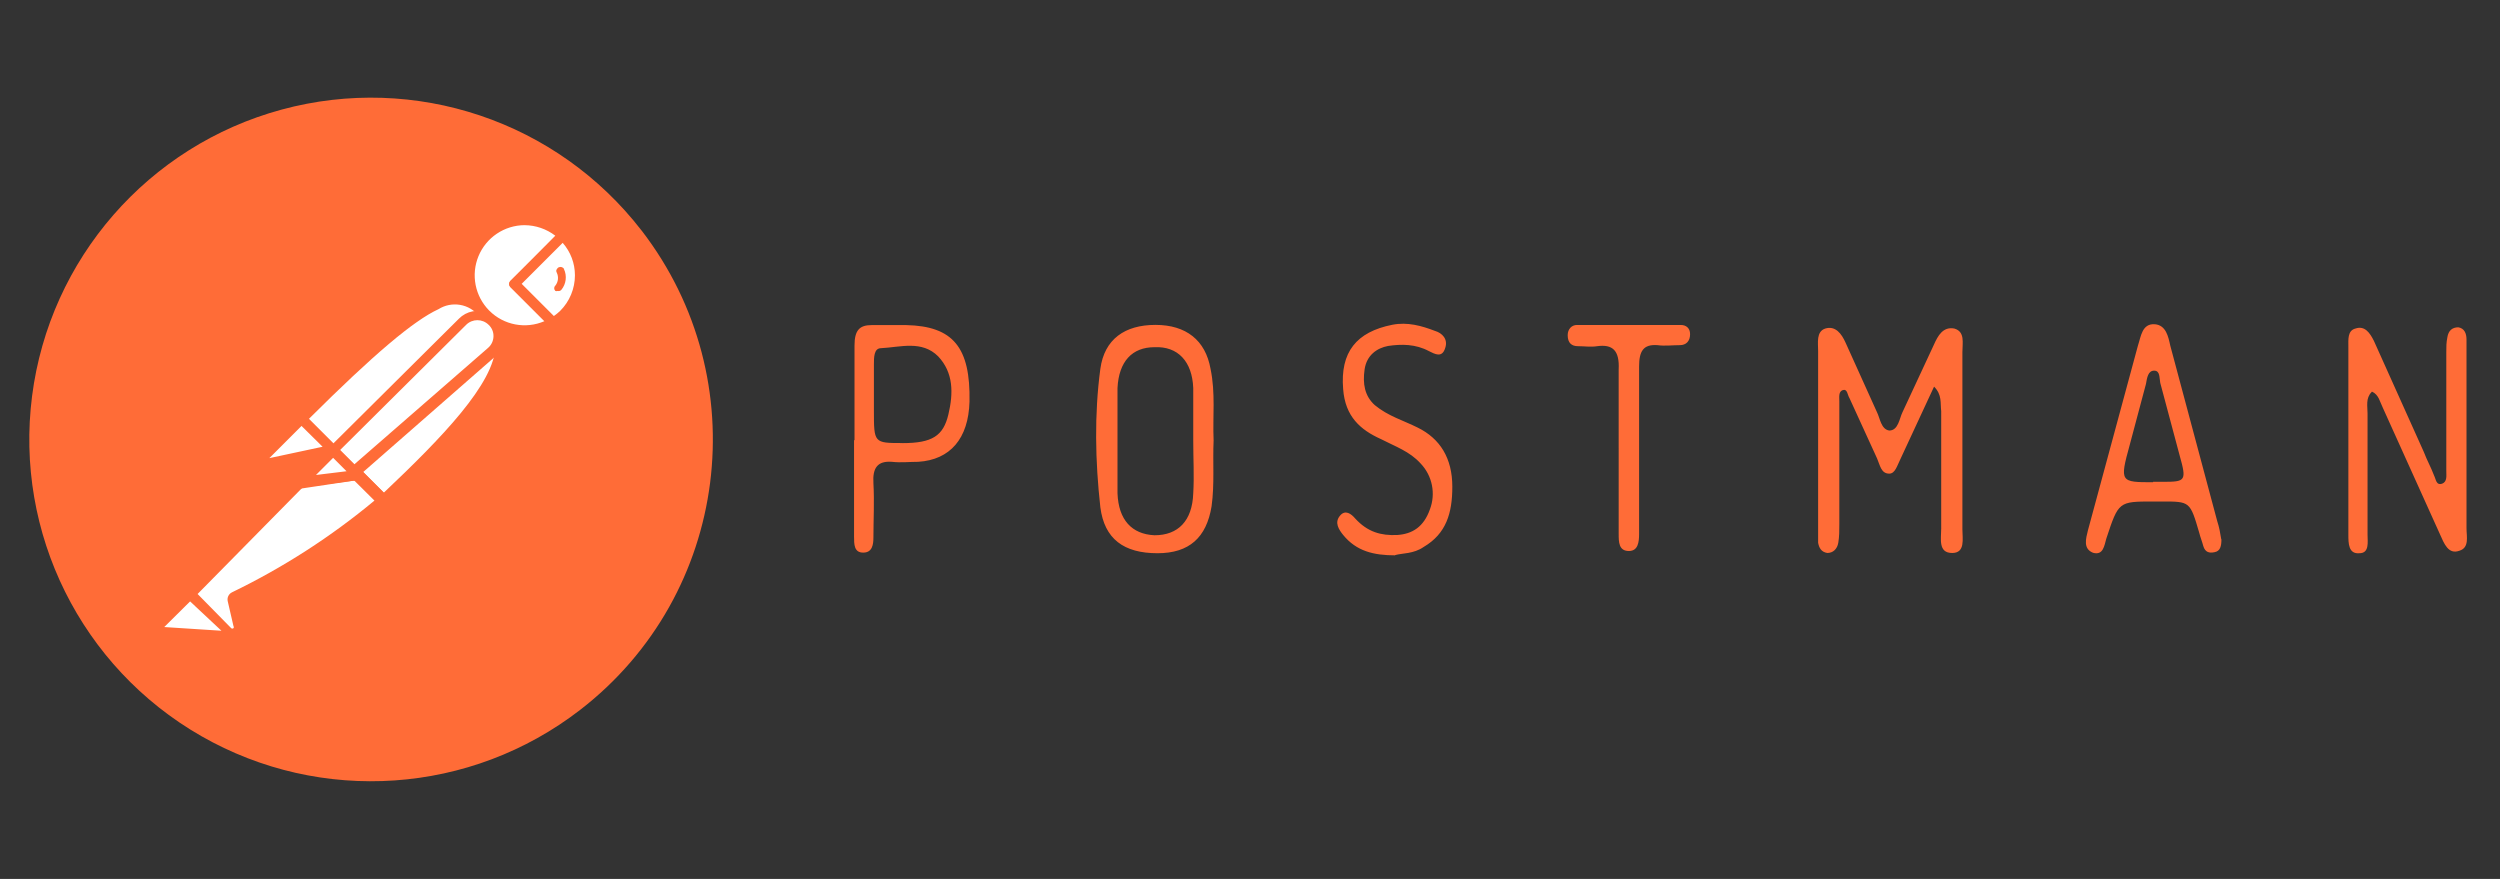
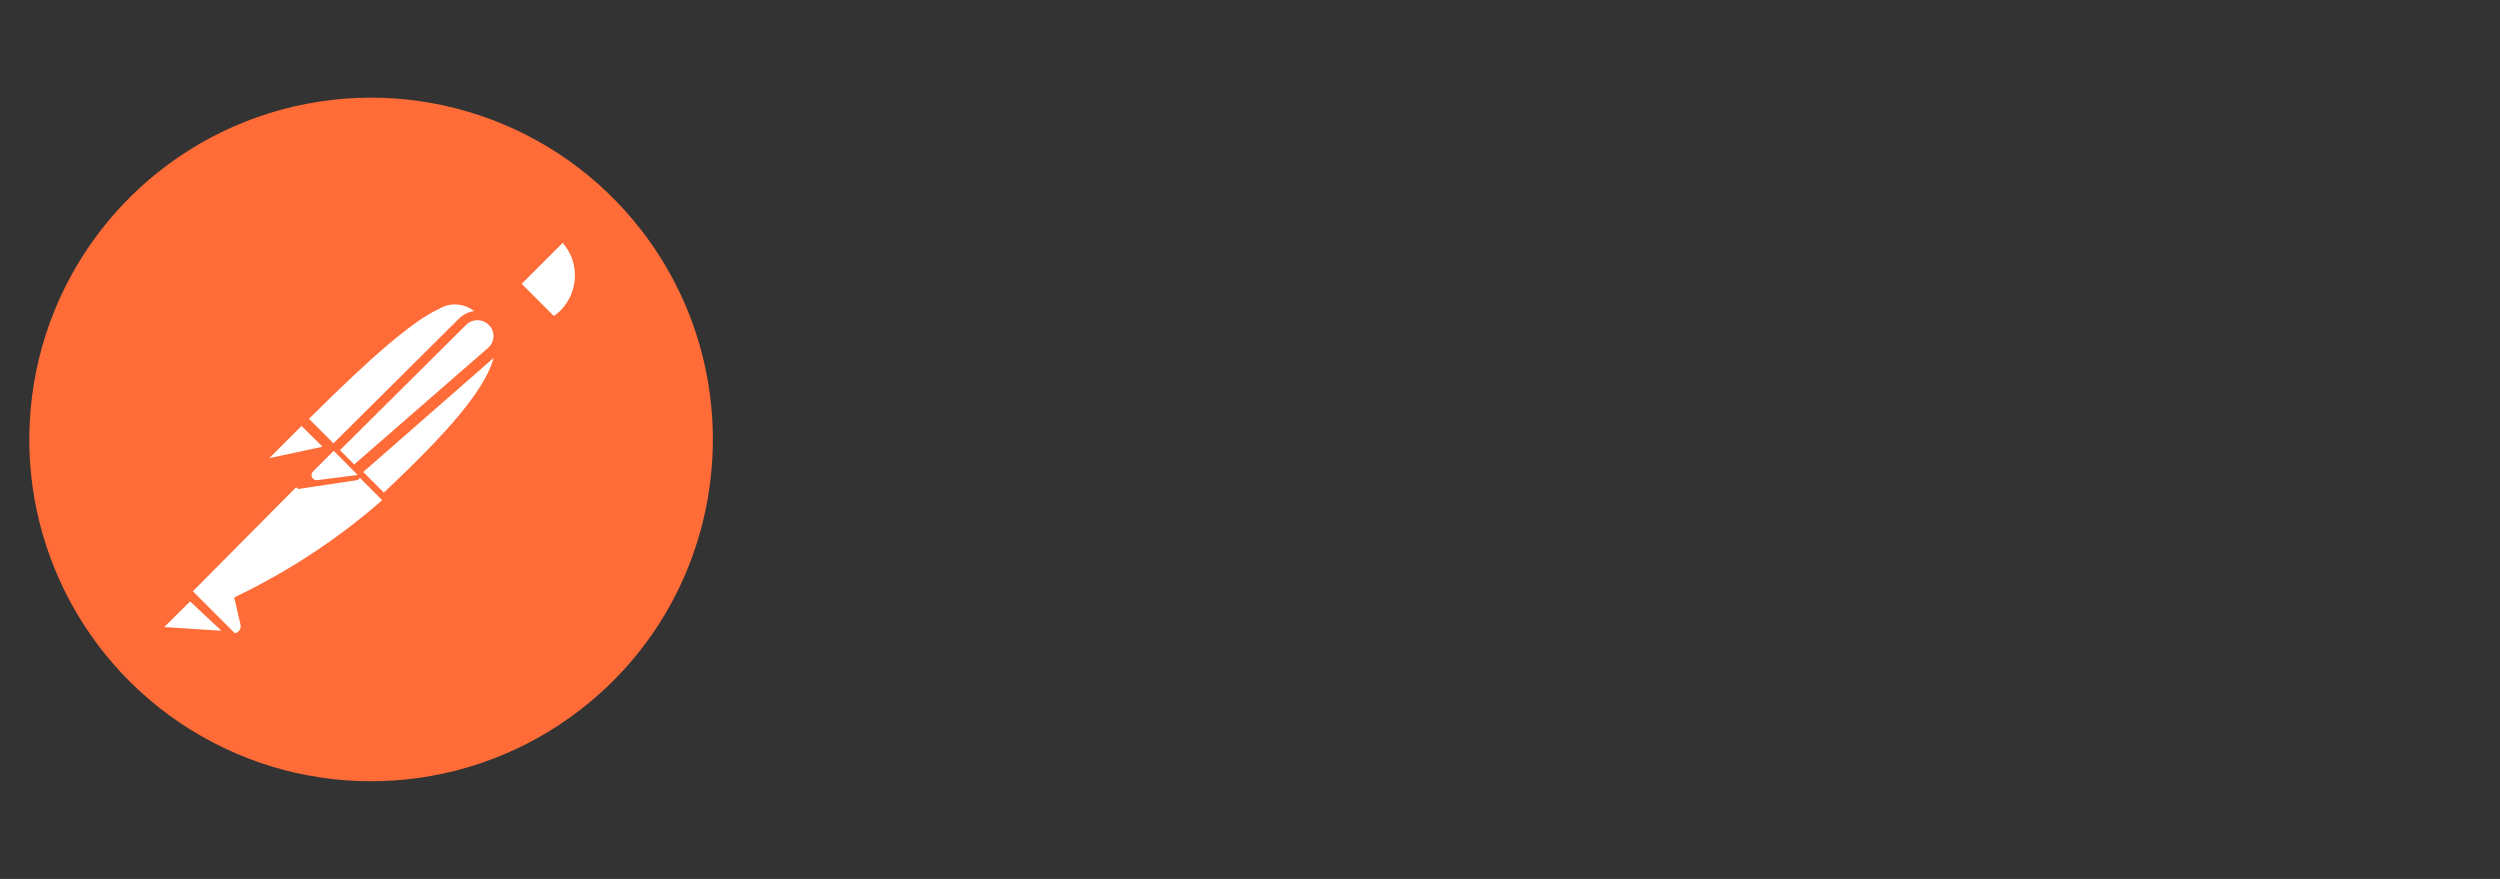
<svg xmlns="http://www.w3.org/2000/svg" width="512" height="180" viewBox="0 0 512 180" fill="none">
  <rect x="0" y="0" width="512" height="180" fill="#333333" stroke="none" />
  <path d="M131.398 47.217C114.095 24.806 84.991 15.033 57.671 22.446C30.351 29.859 10.174 53.013 6.571 81.094C2.968 109.175 16.633 136.671 41.205 150.741C65.778 164.811 96.399 162.703 118.806 145.39C149.431 121.754 154.971 77.806 131.407 47.221L131.398 47.217Z" fill="#FF6C37" />
  <path d="M99.611 64.601L70.097 94.348L61.756 85.773C90.806 56.724 93.72 59.349 99.669 64.605L99.611 64.601Z" fill="white" />
  <path d="M70.093 95.167C69.832 95.163 69.584 95.055 69.395 94.874L60.995 86.475C60.603 86.024 60.603 85.425 60.995 85.016C89.576 56.434 93.544 57.723 100.313 63.848C100.538 64.028 100.673 64.312 100.664 64.604C100.709 64.893 100.597 65.181 100.372 65.361L70.858 94.874C70.651 95.064 70.381 95.167 70.102 95.167H70.093ZM63.211 85.835L70.093 92.717L98.093 64.717C97.125 63.507 95.746 62.695 94.219 62.437C92.691 62.178 91.122 62.491 89.81 63.316C84.734 65.649 76.569 72.531 63.211 85.835Z" fill="#FF6C37" />
  <path d="M78.551 102.576L70.507 94.416L100.02 65.249C107.947 73.009 96.169 85.957 78.555 102.585L78.551 102.576Z" fill="white" />
  <path d="M78.551 103.628C78.294 103.605 78.046 103.506 77.853 103.335L69.687 95.287C69.566 94.989 69.566 94.656 69.687 94.354C69.597 94.111 69.597 93.841 69.687 93.598L99.201 64.084C99.629 63.679 100.291 63.679 100.718 64.084C102.655 65.863 103.718 68.399 103.637 71.02C103.637 78.893 94.652 88.81 79.371 103.276C79.168 103.479 78.898 103.601 78.614 103.628H78.551ZM72.02 94.296L78.614 100.889C90.324 89.81 101.358 78.492 101.48 70.79C101.543 69.156 101.002 67.557 99.962 66.3L72.02 94.296Z" fill="#FF6C37" />
  <path d="M61.986 85.95L67.819 91.782C67.895 91.85 67.936 91.945 67.936 92.044C67.936 92.143 67.891 92.242 67.819 92.305L55.569 94.931C55.322 94.979 55.066 94.947 54.839 94.839C54.611 94.731 54.425 94.552 54.307 94.33C54.19 94.107 54.147 93.853 54.185 93.604C54.223 93.356 54.34 93.126 54.519 92.949L61.694 85.833C61.694 85.833 61.928 85.833 62.045 85.95H61.986Z" fill="white" />
  <path d="M55.221 96.106C54.428 96.097 53.703 95.678 53.298 94.998C53.071 94.576 52.989 94.091 53.063 93.617C53.137 93.143 53.363 92.706 53.708 92.373L60.824 85.198C61.08 84.968 61.412 84.841 61.756 84.841C62.1 84.841 62.432 84.968 62.688 85.198L68.52 91.031C68.867 91.359 69.002 91.855 68.872 92.314C68.741 92.774 68.354 93.138 67.881 93.246L55.631 95.872L55.221 96.106ZM61.751 87.234L55.158 93.827L66.066 91.495L61.751 87.234Z" fill="#FF6C37" />
-   <path d="M115.301 48.215C111.081 44.153 104.456 43.982 99.988 47.828C95.52 51.674 94.808 58.254 98.24 63.006C101.672 67.757 108.185 69.086 113.215 66.068L105.289 58.142L115.301 48.215Z" fill="white" />
  <path d="M107.425 68.743C102.471 68.68 98.025 65.658 96.147 61.069C94.269 56.48 95.31 51.215 98.796 47.684C101.129 45.388 104.271 44.102 107.544 44.102C110.817 44.102 113.959 45.388 116.293 47.684C116.404 47.777 116.493 47.893 116.554 48.024C116.615 48.155 116.647 48.298 116.647 48.443C116.647 48.587 116.615 48.73 116.554 48.861C116.493 48.992 116.404 49.108 116.293 49.202L106.844 58.128L114.018 65.127C114.134 65.238 114.222 65.376 114.273 65.528C114.324 65.68 114.337 65.842 114.311 66.001C114.275 66.316 114.104 66.586 113.843 66.757C111.915 67.963 109.698 68.628 107.425 68.68V68.743ZM107.425 46.112C105.403 46.124 103.43 46.732 101.752 47.861C100.075 48.99 98.768 50.589 97.995 52.458C97.223 54.326 97.019 56.381 97.41 58.365C97.801 60.349 98.769 62.173 100.192 63.609C103.164 66.591 107.65 67.446 111.51 65.771L104.628 58.889C104.403 58.709 104.277 58.439 104.277 58.16C104.277 57.88 104.412 57.606 104.628 57.43L113.726 48.274C111.917 46.887 109.704 46.129 107.425 46.116V46.112Z" fill="#FF6C37" />
  <path d="M115.478 48.386L105.561 58.304L113.487 66.231C114.286 65.772 115.029 65.223 115.703 64.596C117.783 62.398 118.928 59.477 118.895 56.451C118.862 53.425 117.655 50.53 115.527 48.377L115.478 48.386Z" fill="white" />
  <path d="M113.257 67.114C112.987 67.127 112.734 67.024 112.559 66.821L104.632 58.894C104.407 58.714 104.281 58.444 104.281 58.165C104.281 57.886 104.416 57.611 104.632 57.435L114.549 47.694C114.743 47.401 115.072 47.225 115.423 47.225C115.774 47.225 116.099 47.405 116.297 47.694C117.461 48.834 118.385 50.195 119.016 51.697C119.647 53.2 119.972 54.813 119.972 56.442C119.972 58.072 119.647 59.684 119.016 61.187C118.385 62.689 117.461 64.05 116.297 65.191C115.612 65.92 114.824 66.542 113.964 67.055C113.748 67.163 113.496 67.19 113.266 67.114H113.257ZM106.839 58.129L113.432 64.722C113.883 64.407 114.315 64.056 114.716 63.673C115.675 62.716 116.437 61.58 116.957 60.329C117.477 59.078 117.746 57.736 117.747 56.381C117.749 53.934 116.857 51.57 115.238 49.734L106.839 58.129Z" fill="#FF6C37" />
  <path d="M100.836 65.831C99.197 64.29 96.648 64.29 95.004 65.831L68.58 92.196L72.949 96.627L100.949 72.127C101.375 71.719 101.713 71.227 101.943 70.683C102.172 70.139 102.288 69.554 102.282 68.964C102.277 68.373 102.15 67.79 101.911 67.251C101.672 66.711 101.324 66.226 100.89 65.826L100.836 65.831Z" fill="white" />
  <path d="M72.713 97.677C72.452 97.673 72.204 97.565 72.015 97.385L67.583 92.953C67.192 92.502 67.192 91.903 67.583 91.494L94.007 65.246C94.767 64.482 95.739 63.965 96.797 63.762C97.855 63.559 98.95 63.679 99.938 64.107C100.927 64.536 101.763 65.252 102.338 66.163C102.914 67.074 103.201 68.137 103.163 69.213C103.105 70.686 102.452 72.073 101.362 73.064L73.362 97.565C73.159 97.709 72.91 97.772 72.664 97.74L72.713 97.677ZM69.624 92.196L72.542 95.115L99.957 71.245C100.293 70.954 100.566 70.597 100.757 70.195C100.947 69.793 101.052 69.356 101.065 68.912C101.101 68.011 100.736 67.133 100.074 66.525C98.799 65.255 96.741 65.255 95.466 66.525L69.624 92.196Z" fill="#FF6C37" />
  <path d="M48.105 122.235C48.03 122.336 47.989 122.458 47.989 122.584C47.989 122.71 48.03 122.832 48.105 122.933L49.276 128.009C49.375 128.612 49.087 129.216 48.555 129.518C48.024 129.819 47.352 129.752 46.889 129.351L38.899 121.695L63.805 96.608H72.439L78.271 102.441C69.173 110.399 59.026 117.069 48.114 122.276L48.105 122.235Z" fill="white" />
-   <path d="M47.584 130.806C46.922 130.792 46.296 130.522 45.827 130.049L38.243 122.465C38.018 122.285 37.892 122.014 37.892 121.735C37.892 121.456 38.027 121.181 38.243 121.006L63.329 95.919C63.47 95.769 63.654 95.667 63.856 95.627H72.607C72.832 95.546 73.08 95.546 73.305 95.627L79.137 101.459C79.362 101.666 79.471 101.973 79.43 102.27C79.439 102.563 79.308 102.846 79.079 103.026L78.61 103.432C69.474 111.049 59.421 117.496 48.687 122.622L49.858 127.288C50.038 128.027 49.867 128.806 49.408 129.405C48.948 130.004 48.237 130.364 47.471 130.378L47.584 130.806ZM40.468 121.65L47.35 128.649C47.485 128.766 47.683 128.766 47.818 128.649C47.908 128.527 47.908 128.36 47.818 128.243L46.647 123.167C46.458 122.415 46.827 121.636 47.521 121.303C57.967 116.246 67.761 109.939 76.687 102.522L71.859 97.734H64.041L40.468 121.65Z" fill="#FF6C37" />
  <path d="M32.878 127.654L38.711 121.821L47.696 130.806L33.405 129.816C33.161 129.795 32.929 129.698 32.742 129.539C32.555 129.379 32.424 129.165 32.365 128.926C32.307 128.688 32.325 128.437 32.417 128.21C32.509 127.982 32.671 127.785 32.878 127.654Z" fill="white" />
  <path d="M47.871 131.685L33.639 130.694C33.223 130.659 32.825 130.506 32.492 130.254C32.159 130.002 31.904 129.661 31.758 129.27C31.611 128.879 31.578 128.454 31.663 128.046C31.748 127.637 31.948 127.26 32.238 126.96L38.071 121.128C38.521 120.736 39.12 120.736 39.53 121.128L48.456 130.054C48.58 130.224 48.646 130.428 48.646 130.638C48.646 130.847 48.58 131.051 48.456 131.221C48.321 131.437 48.114 131.599 47.871 131.685ZM33.639 128.419L45.349 129.176L38.931 123.168L33.639 128.419Z" fill="#FF6C37" />
-   <path d="M73.246 97.271L61.464 99.027L68.287 92.263L73.246 97.271Z" fill="white" />
  <path d="M61.464 100.181C61.269 100.187 61.075 100.134 60.91 100.03C60.743 99.925 60.612 99.774 60.532 99.596C60.409 99.426 60.342 99.222 60.342 99.012C60.342 98.803 60.409 98.598 60.532 98.429L67.297 91.606C67.725 91.2 68.387 91.2 68.815 91.606L73.769 96.56C73.867 96.717 73.919 96.899 73.919 97.085C73.919 97.27 73.867 97.452 73.769 97.609C73.724 97.802 73.623 97.978 73.477 98.113C73.332 98.248 73.15 98.336 72.954 98.366L61.244 100.122L61.464 100.181ZM68.288 93.763L64.496 97.555L71.026 96.564L68.288 93.763Z" fill="#FF6C37" />
  <path d="M73.246 97.272L65.081 98.321C64.63 98.425 64.162 98.218 63.932 97.817C63.703 97.416 63.766 96.907 64.085 96.574L68.342 92.318L73.246 97.272Z" fill="white" />
-   <path d="M64.787 99.429C64.406 99.425 64.033 99.321 63.706 99.126C63.379 98.931 63.108 98.654 62.923 98.321C62.463 97.502 62.607 96.52 63.274 95.813L67.53 91.557C67.958 91.151 68.62 91.151 69.048 91.557L74.002 96.511C74.304 96.794 74.452 97.231 74.272 97.623C74.092 98.015 73.822 98.285 73.362 98.317L65.197 99.366L64.787 99.429ZM64.787 97.267L70.971 96.511L68.224 93.763L64.724 97.263L64.787 97.267ZM115.536 55.094C115.311 54.711 114.833 54.562 114.428 54.743C114.234 54.842 114.086 55.013 113.978 55.224C113.87 55.436 113.933 55.657 114.036 55.855C114.442 56.711 114.333 57.733 113.743 58.481C113.59 58.625 113.505 58.823 113.505 59.035C113.505 59.246 113.595 59.44 113.743 59.589C113.892 59.647 114.059 59.647 114.212 59.589C114.482 59.661 114.779 59.571 114.968 59.355C115.95 58.157 116.153 56.499 115.495 55.098L115.536 55.094ZM396.068 79.243L389.177 94.083C388.547 95.335 388.128 97.002 386.925 97.002C385.25 97.002 385.047 95.326 384.417 93.871L378.778 81.545C378.359 80.914 378.359 79.667 377.526 79.869C376.476 80.081 376.693 81.329 376.693 82.121V107.401C376.693 108.653 376.693 109.91 376.481 111.162C376.269 112.414 375.432 113.251 374.229 113.251C372.977 113.04 372.554 112.202 372.351 111.162V71.879C372.351 70.204 371.932 67.916 373.81 67.286C375.9 66.655 377.152 68.335 377.985 70.204L384.403 84.414C385.034 85.666 385.236 87.913 386.912 88.174C388.79 88.174 389.002 85.666 389.632 84.414L396.05 70.623C396.883 68.745 397.928 66.862 400.225 67.281C402.477 67.912 401.9 70.2 401.9 72.087V108.446C401.9 110.324 402.531 113.251 399.811 113.251C396.892 113.251 397.559 110.333 397.559 108.234V84.202C397.347 82.526 397.77 80.86 396.099 79.185L396.068 79.243ZM485.707 80.293C484.455 81.545 484.874 83.211 484.874 84.679V109.54C484.874 110.999 485.293 113.301 483.198 113.301C480.946 113.513 480.946 111.211 480.946 109.54V71.042C480.946 69.583 480.735 67.7 482.406 67.281C484.284 66.651 485.324 68.114 486.166 69.79L496.403 92.57C497.034 94.245 497.863 95.7 498.493 97.376C498.912 98.209 498.912 99.465 500.169 99.051C501.218 98.632 501.002 97.376 501.002 96.542V72.042C501.002 70.992 501.002 70.164 501.213 69.123C501.425 67.664 502.263 67.033 503.465 67.033C504.717 67.245 505.141 68.285 505.141 69.542V108.198C505.141 109.874 505.771 112.161 503.682 112.792C501.43 113.625 500.551 111.333 499.718 109.45L488.017 83.54C487.387 82.288 487.184 80.82 485.765 80.198L485.707 80.293ZM248.551 90.111C248.339 94.705 248.763 99.096 248.132 103.69C247.083 110.108 243.538 113.301 237.053 113.301C230.162 113.301 226.185 110.382 225.352 103.897C224.302 94.493 224.1 84.882 225.352 75.523C226.185 69.457 230.369 66.538 236.634 66.538C242.899 66.538 246.871 69.668 247.916 75.523C248.965 80.54 248.335 85.341 248.546 90.147L248.551 90.111ZM244.376 90.111V79.464C244.164 74.041 241.246 70.889 236.449 71.105C231.855 71.105 229.135 74.023 228.865 79.464V101.046C229.076 106.469 231.783 109.405 236.449 109.621C241.255 109.621 244.178 106.703 244.376 101.046C244.588 97.547 244.376 93.944 244.376 90.178V90.111ZM454.951 110.378C454.951 111.837 454.739 112.887 453.491 113.098C452.442 113.31 451.613 113.098 451.239 111.846C451.028 111.013 450.609 109.968 450.406 109.126C448.528 102.708 448.528 102.708 442.822 102.708H440.989C433.886 102.708 433.886 102.708 431.378 110.292C430.959 111.752 430.747 113.792 428.657 113.211C426.568 112.378 427.198 110.292 427.608 108.617L437.845 70.794C438.476 68.916 438.678 66.2 441.345 66.407C443.596 66.619 444.065 68.916 444.475 70.794L454.086 106.725C454.505 107.977 454.716 109.234 454.919 110.486L454.951 110.378ZM440.953 98.677H443.042C447.636 98.677 447.848 98.465 446.384 93.254L442.421 78.419C442.209 77.37 442.421 75.91 441.169 75.91C439.917 75.91 439.71 77.37 439.494 78.631L436.152 91.174C434.062 98.758 434.274 98.758 440.957 98.758L440.953 98.677ZM175.004 90.12V70.754C175.004 67.623 176.053 66.579 178.503 66.579H185.606C195.217 66.79 198.77 71.172 198.554 82.252C198.343 89.836 194.591 94.164 188.06 94.579C186.182 94.579 184.561 94.79 182.638 94.579C179.719 94.367 178.675 95.831 178.877 98.965C179.089 102.726 178.877 106.55 178.877 110.045C178.877 111.504 178.666 113.175 176.787 113.175C174.909 113.175 174.909 111.499 174.909 109.833V90.183L175.004 90.12ZM184.822 90.75C190.889 90.75 193.181 89.291 194.226 84.895C195.271 80.5 195.276 76.32 192.136 72.983C188.795 69.641 184.408 71.105 180.436 71.308C178.976 71.308 178.976 73.186 178.976 74.649V84.053C178.976 90.737 178.976 90.737 184.831 90.737L184.822 90.75ZM285.734 113.733C281.347 113.733 277.807 112.9 275.078 109.558C274.245 108.509 273.2 107.05 274.448 105.595C275.497 104.343 276.7 105.176 277.578 106.225C280.086 108.946 282.802 109.725 286.153 109.567C289.283 109.356 291.576 107.892 292.837 104.343C294.075 101.109 293.346 97.452 290.959 94.939C288.707 92.43 285.734 91.439 282.807 89.922C278.632 88.044 275.493 85.328 275.078 79.685C274.448 72.1 277.798 67.984 285.113 66.52C288.243 65.889 291.179 66.732 293.886 67.772C295.345 68.191 296.606 69.448 295.976 71.272C295.345 73.361 293.886 72.524 292.634 71.902C289.914 70.443 286.995 70.443 284.275 70.853C282.023 71.272 279.888 72.731 279.469 75.658C279.051 78.586 279.469 81.081 281.559 82.972C284.279 85.224 287.414 86.103 290.333 87.566C294.926 89.818 297.435 93.835 297.435 99.681C297.435 105.104 296.183 109.293 291.58 112.008C289.49 113.468 287.193 113.26 285.725 113.684L285.734 113.733ZM331.502 91.791V75.703C331.713 71.74 330.25 70.479 327.115 70.898C325.863 71.109 324.395 70.898 323.152 70.898C321.909 70.898 321.062 70.267 321.062 68.646C321.062 67.394 321.895 66.556 322.94 66.556H344.252C345.301 66.556 346.13 67.187 346.13 68.434C346.13 69.893 345.297 70.686 344.04 70.686C342.581 70.686 340.91 70.898 339.446 70.686C336.528 70.474 335.686 71.938 335.686 75.073V109.347C335.686 111.022 335.474 112.846 333.596 112.846C331.506 112.846 331.506 110.968 331.506 109.347V91.849L331.502 91.791Z" fill="#FF6C37" />
</svg>